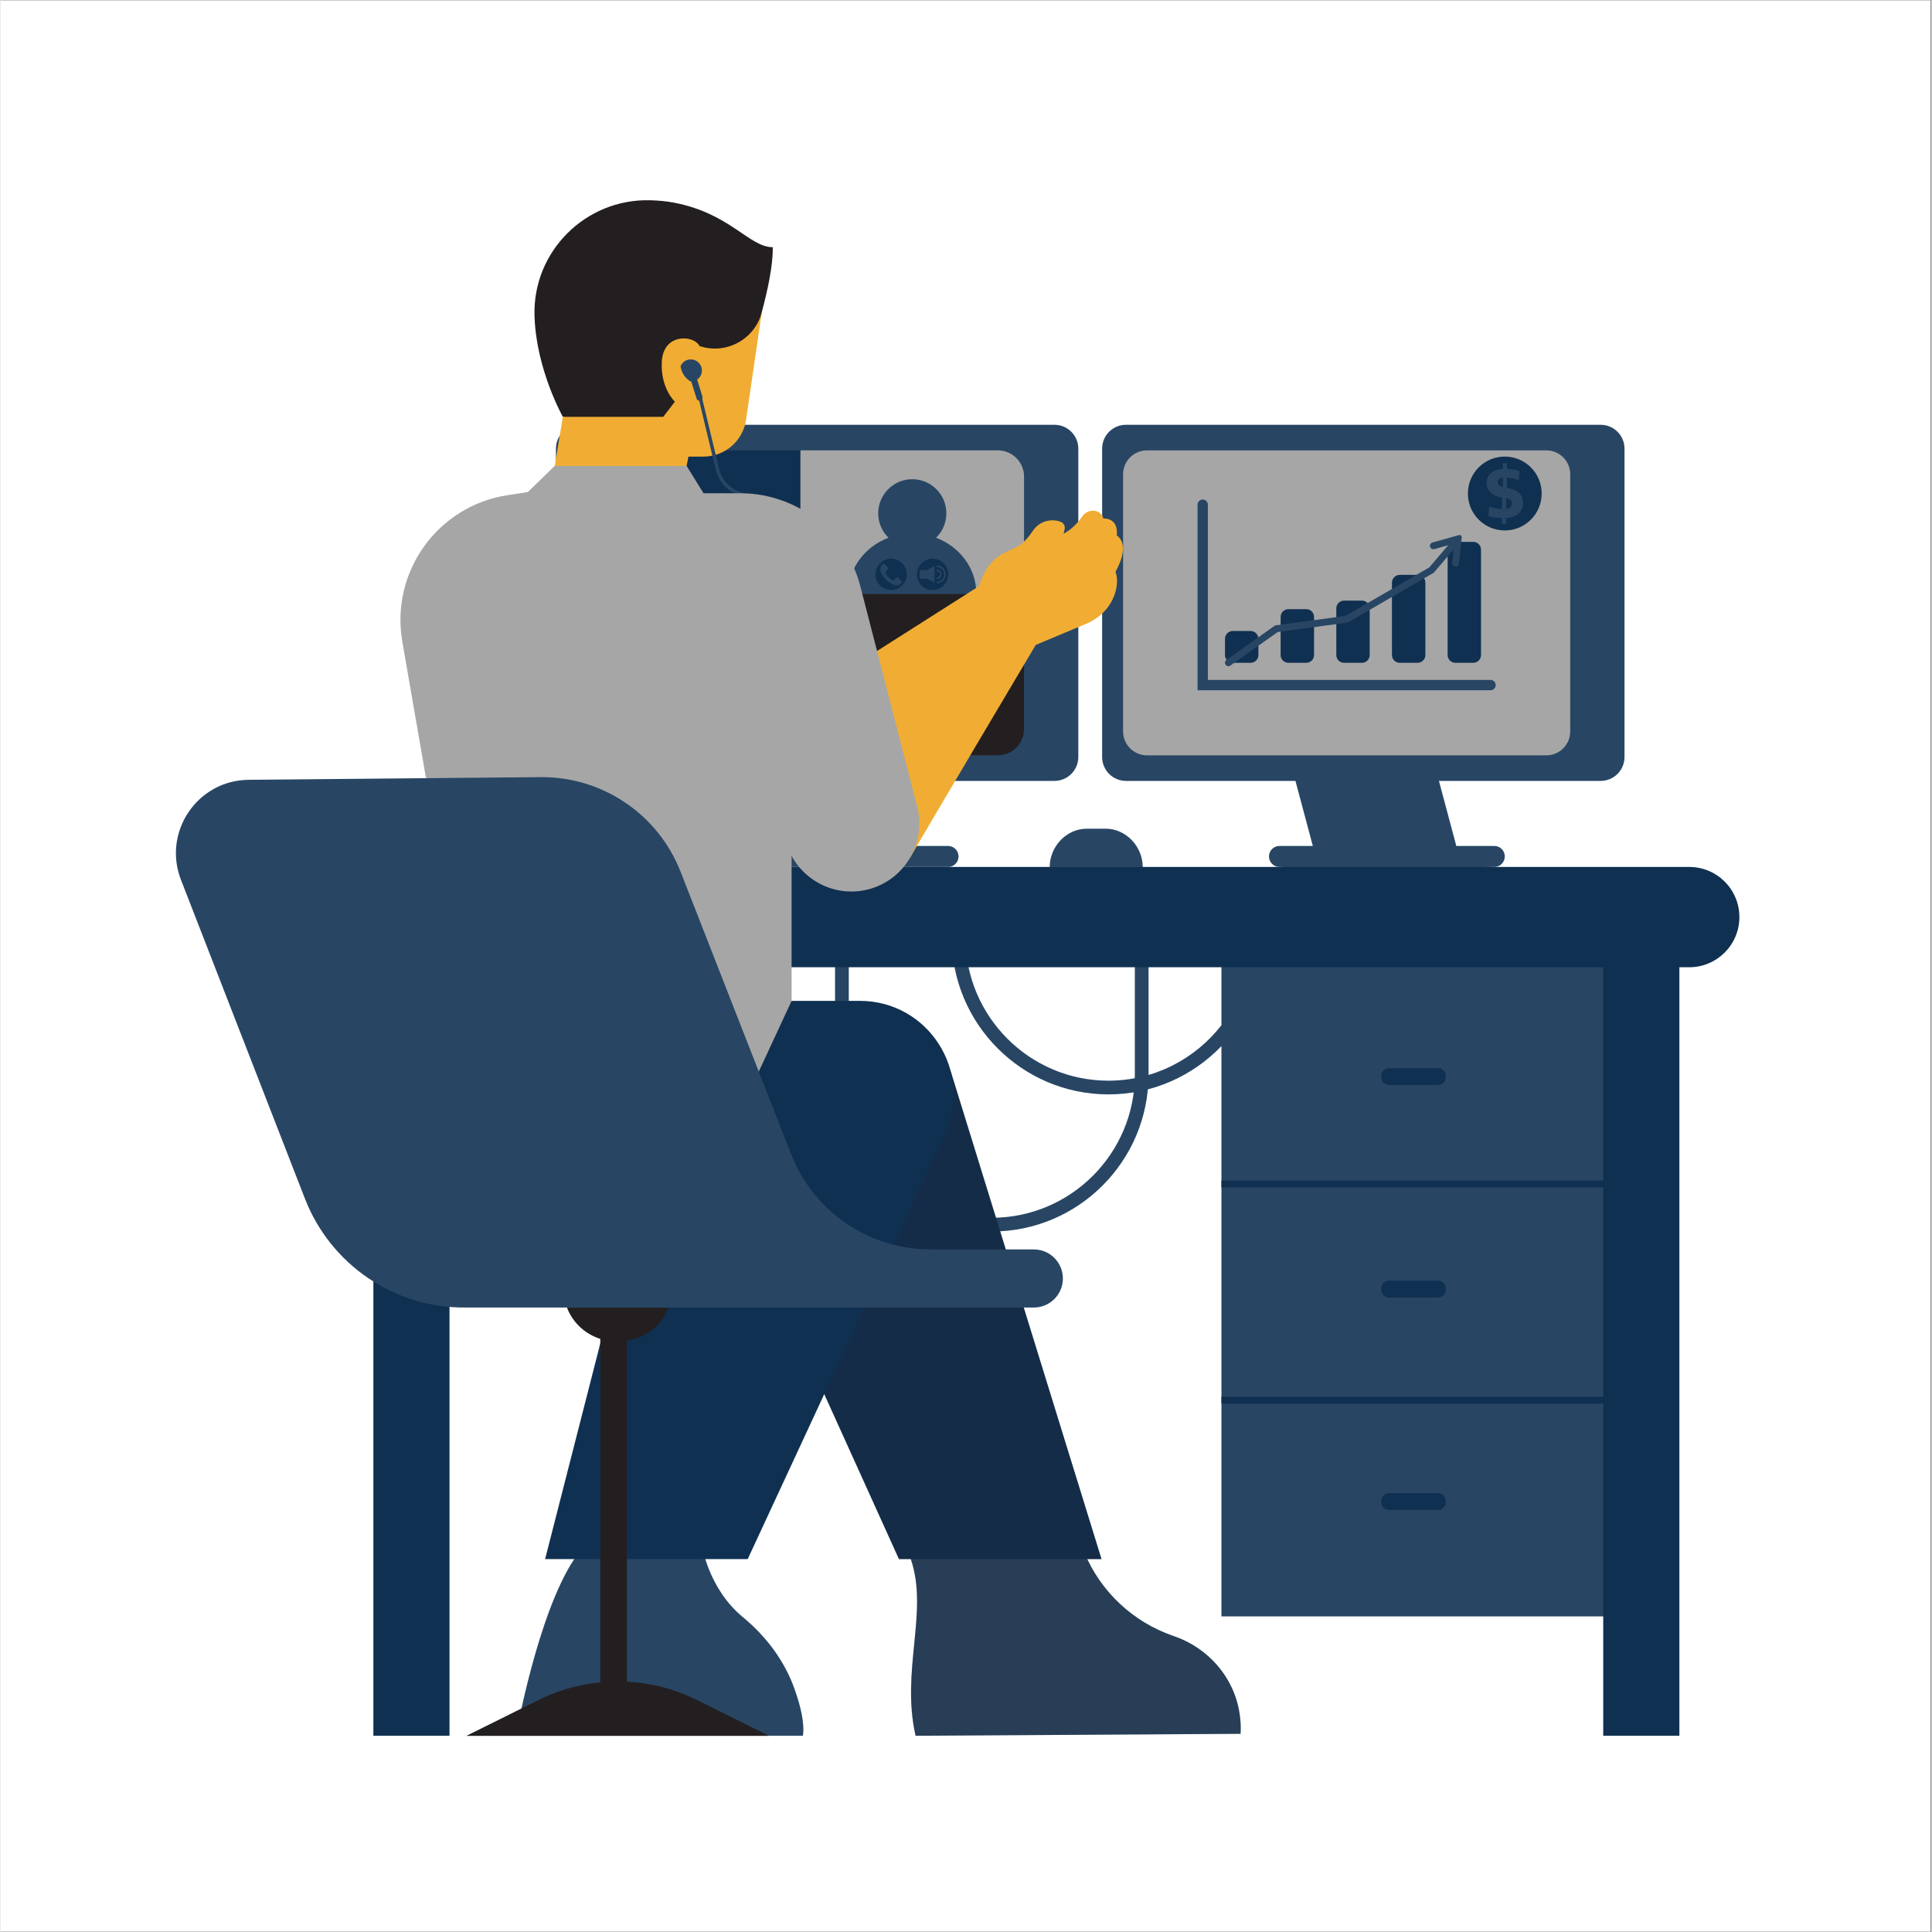
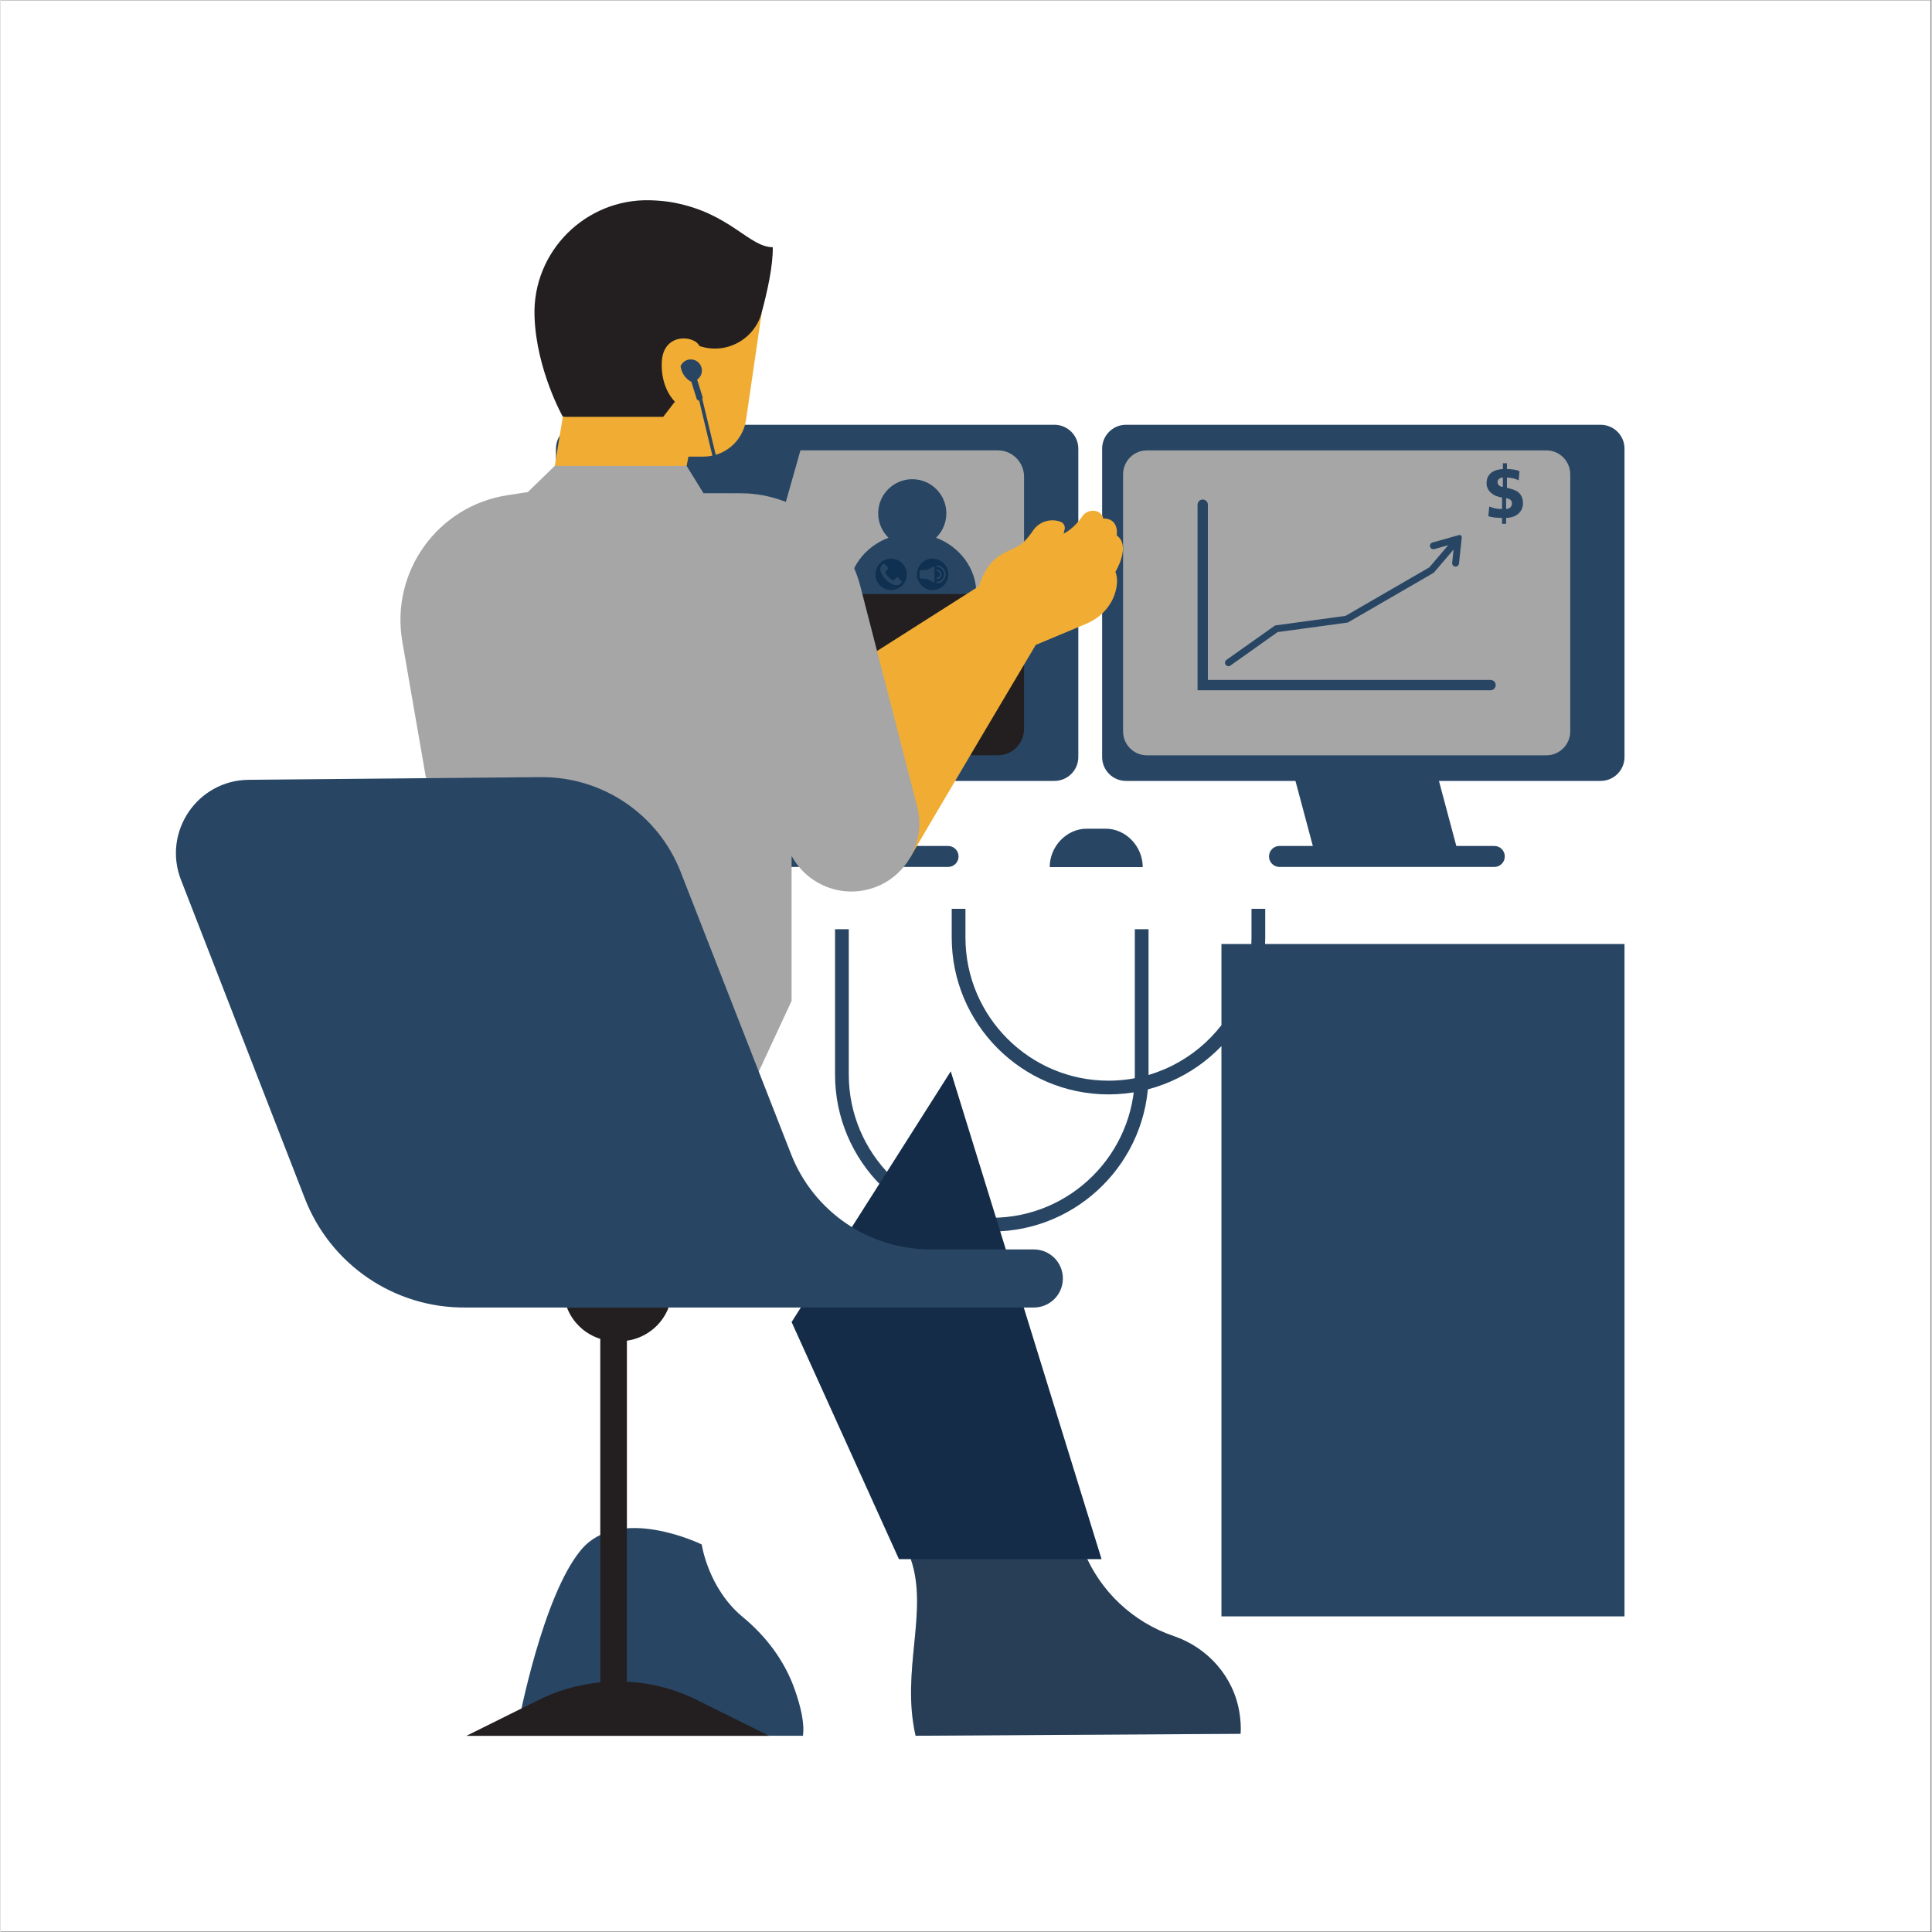
<svg xmlns="http://www.w3.org/2000/svg" width="300" zoomAndPan="magnify" viewBox="0 0 224.88 225" height="300" preserveAspectRatio="xMidYMid meet" version="1.0">
  <rect x="0" y="0" width="224.88" height="225" fill="#808080" stroke="none" />
  <defs>
    <filter x="0%" y="0%" width="100%" height="100%" id="b2c0f4a42b">
      <feColorMatrix values="0 0 0 0 1 0 0 0 0 1 0 0 0 0 1 0 0 0 1 0" color-interpolation-filters="sRGB" />
    </filter>
    <clipPath id="057a8d653d">
      <path d="M 0 0.059 L 224.762 0.059 L 224.762 224.938 L 0 224.938 Z M 0 0.059 " clip-rule="nonzero" />
    </clipPath>
    <clipPath id="966deffa9c">
      <path d="M 64 49 L 190 49 L 190 202.223 L 64 202.223 Z M 64 49 " clip-rule="nonzero" />
    </clipPath>
    <clipPath id="dd5779727f">
      <path d="M 91 124 L 145 124 L 145 202.223 L 91 202.223 Z M 91 124 " clip-rule="nonzero" />
    </clipPath>
    <mask id="bccf69135a">
      <g filter="url(#b2c0f4a42b)">
        <rect x="-22.488" width="269.856" fill="#000000" y="-22.5" height="270" fill-opacity="0.2" />
      </g>
    </mask>
    <clipPath id="7320c9bb55">
      <path d="M 1 0.555 L 53.645 0.555 L 53.645 78.223 L 1 78.223 Z M 1 0.555 " clip-rule="nonzero" />
    </clipPath>
    <clipPath id="9552310c3f">
      <rect x="0" width="54" y="0" height="79" />
    </clipPath>
    <clipPath id="da07f6a9d1">
      <path d="M 60 65 L 190 65 L 190 202.223 L 60 202.223 Z M 60 65 " clip-rule="nonzero" />
    </clipPath>
    <clipPath id="fd7af64472">
      <path d="M 62 23.07 L 120 23.07 L 120 88 L 62 88 Z M 62 23.07 " clip-rule="nonzero" />
    </clipPath>
    <clipPath id="e46d899cbf">
      <path d="M 43 52 L 202.512 52 L 202.512 202.223 L 43 202.223 Z M 43 52 " clip-rule="nonzero" />
    </clipPath>
    <clipPath id="1b8ab5ac91">
      <path d="M 54 152 L 90 152 L 90 202.223 L 54 202.223 Z M 54 152 " clip-rule="nonzero" />
    </clipPath>
  </defs>
  <g clip-path="url(#057a8d653d)">
-     <path fill="#ffffff" d="M 0 0.059 L 224.879 0.059 L 224.879 224.941 L 0 224.941 Z M 0 0.059 " fill-opacity="1" fill-rule="nonzero" />
+     <path fill="#ffffff" d="M 0 0.059 L 224.879 0.059 L 224.879 224.941 Z M 0 0.059 " fill-opacity="1" fill-rule="nonzero" />
    <path fill="#ffffff" d="M 0 0.059 L 224.879 0.059 L 224.879 224.941 L 0 224.941 Z M 0 0.059 " fill-opacity="1" fill-rule="nonzero" />
  </g>
  <g clip-path="url(#966deffa9c)">
    <path fill="#284664" d="M 115.445 143.422 C 105.379 143.422 97.188 135.223 97.188 125.148 L 97.188 108.215 L 98.789 108.215 L 98.789 125.148 C 98.789 134.34 106.262 141.82 115.445 141.82 C 124.629 141.82 132.102 134.34 132.102 125.148 L 132.102 108.215 L 133.699 108.215 L 133.699 125.148 C 133.703 135.223 125.516 143.422 115.445 143.422 Z M 186.348 49.469 L 131.07 49.469 C 129.539 49.469 128.293 50.715 128.293 52.25 L 128.293 88.164 C 128.293 89.699 129.539 90.945 131.07 90.945 L 186.348 90.945 C 187.883 90.945 189.129 89.699 189.129 88.164 L 189.129 52.25 C 189.129 50.715 187.887 49.469 186.348 49.469 Z M 111.574 99.742 C 111.574 99.066 111.027 98.52 110.355 98.52 L 105.934 98.52 L 103.91 90.945 L 122.738 90.945 C 124.273 90.945 125.52 89.699 125.52 88.164 L 125.52 52.25 C 125.52 50.715 124.273 49.469 122.738 49.469 L 67.461 49.469 C 65.93 49.469 64.684 50.715 64.684 52.25 L 64.684 88.164 C 64.684 89.699 65.93 90.945 67.461 90.945 L 87.195 90.945 L 89.219 98.52 L 85.332 98.52 C 84.656 98.52 84.109 99.066 84.109 99.742 C 84.109 100.418 84.656 100.965 85.332 100.965 L 110.355 100.965 C 111.027 100.965 111.574 100.418 111.574 99.742 Z M 136.676 190.551 L 136.574 190.516 C 131.887 188.902 128.102 185.359 126.211 180.773 C 126.199 180.746 126.191 180.727 126.191 180.727 L 114.074 174.34 L 106.012 181.574 C 108.109 187.676 104.832 194.547 106.57 202.145 L 144.418 201.918 C 144.473 201.109 144.418 200.277 144.285 199.461 C 143.629 195.312 140.641 191.914 136.676 190.551 Z M 136.676 190.551 " fill-opacity="1" fill-rule="nonzero" />
  </g>
  <path fill="#a6a6a6" d="M 180.031 87.965 L 133.512 87.965 C 131.977 87.965 130.734 86.719 130.734 85.184 L 130.734 55.234 C 130.734 53.699 131.977 52.453 133.512 52.453 L 180.031 52.453 C 181.562 52.453 182.809 53.699 182.809 55.234 L 182.809 85.18 C 182.809 86.719 181.562 87.965 180.031 87.965 Z M 119.199 55.504 L 119.199 69.176 L 107.035 73.84 L 93.16 69.176 L 89.938 63.82 L 93.16 52.449 L 116.152 52.449 C 117.832 52.453 119.199 53.82 119.199 55.504 Z M 113.648 69.141 C 113.648 66.188 111.703 63.66 108.957 62.625 C 109.695 61.902 110.152 60.898 110.152 59.781 C 110.152 57.586 108.375 55.809 106.184 55.809 C 103.992 55.809 102.215 57.586 102.215 59.781 C 102.215 60.898 102.672 61.902 103.414 62.625 C 100.664 63.66 98.719 66.188 98.719 69.141 C 98.719 69.152 98.719 69.164 98.719 69.18 L 106.188 71.285 L 113.656 69.18 C 113.645 69.164 113.648 69.148 113.648 69.141 Z M 113.648 69.141 " fill-opacity="1" fill-rule="nonzero" />
  <path fill="#103051" d="M 128.223 181.574 L 104.633 181.574 L 92.133 153.965 L 110.664 124.773 Z M 103.719 65.059 C 102.711 65.059 101.891 65.879 101.891 66.891 C 101.891 67.898 102.711 68.719 103.719 68.719 C 104.727 68.719 105.547 67.898 105.547 66.891 C 105.547 65.879 104.727 65.059 103.719 65.059 Z M 108.551 65.059 C 107.543 65.059 106.723 65.879 106.723 66.891 C 106.723 67.898 107.543 68.719 108.551 68.719 C 109.559 68.719 110.379 67.898 110.379 66.891 C 110.379 65.879 109.562 65.059 108.551 65.059 Z M 108.551 65.059 " fill-opacity="1" fill-rule="nonzero" />
  <g clip-path="url(#dd5779727f)">
    <g mask="url(#bccf69135a)">
      <g transform="matrix(1, 0, 0, 1, 91, 124)">
        <g clip-path="url(#9552310c3f)">
          <g clip-path="url(#7320c9bb55)">
            <path fill="#231f20" d="M 53.414 77.922 L 15.566 78.148 C 13.828 70.551 17.109 63.68 15.008 57.578 L 13.633 57.578 L 1.133 29.965 L 19.664 0.777 L 37.219 57.582 L 35.562 57.582 C 37.551 61.777 41.16 65.004 45.57 66.52 L 45.672 66.555 C 49.637 67.918 52.625 71.32 53.285 75.469 C 53.414 76.277 53.469 77.109 53.414 77.922 Z M 53.414 77.922 " fill-opacity="1" fill-rule="nonzero" />
          </g>
        </g>
      </g>
    </g>
  </g>
  <g clip-path="url(#da07f6a9d1)">
    <path fill="#284664" d="M 189.129 109.938 L 189.129 188.242 L 142.188 188.242 L 142.188 121.828 C 138.859 125.293 134.195 127.453 129.031 127.453 C 118.965 127.453 110.777 119.254 110.777 109.18 L 110.777 105.84 L 112.375 105.84 L 112.375 109.18 C 112.375 118.375 119.848 125.855 129.031 125.855 C 134.375 125.855 139.137 123.32 142.188 119.391 L 142.188 109.938 L 145.672 109.938 C 145.684 109.688 145.688 109.434 145.688 109.18 L 145.688 105.84 L 147.289 105.84 L 147.289 109.18 C 147.289 109.434 147.281 109.688 147.27 109.938 Z M 86.457 188.332 C 82.391 184.98 81.664 179.867 81.664 179.867 C 81.664 179.867 72.031 175.141 67.57 180.547 C 63.109 185.949 60.344 200.547 60.344 200.547 L 72.07 198.504 L 89.516 202.145 L 93.449 202.145 C 93.66 200.723 93.188 198.727 92.5 196.773 C 91.332 193.441 89.18 190.578 86.457 188.332 Z M 104.52 67.266 C 104.473 67.215 104.387 67.215 104.34 67.262 L 104.098 67.504 C 104.012 67.586 103.879 67.598 103.785 67.527 C 103.441 67.285 103.215 67 103.094 66.824 C 103.027 66.727 103.039 66.594 103.121 66.512 L 103.359 66.277 C 103.41 66.23 103.41 66.148 103.359 66.098 L 102.938 65.672 C 102.887 65.621 102.805 65.621 102.754 65.676 L 102.68 65.762 C 102.457 66.008 102.402 66.363 102.539 66.672 C 102.648 66.914 102.82 67.207 103.098 67.488 C 103.379 67.77 103.684 67.949 103.949 68.074 C 104.285 68.23 104.684 68.152 104.93 67.875 C 104.977 67.824 104.977 67.75 104.926 67.703 Z M 107.293 66.371 C 107.148 66.371 107.031 66.488 107.031 66.637 L 107.031 67.145 C 107.031 67.289 107.148 67.406 107.293 67.406 L 107.895 67.406 L 108.77 67.844 L 108.77 65.934 L 107.895 66.371 Z M 109.027 65.844 L 109.027 66.027 C 109.504 66.027 109.891 66.414 109.891 66.891 C 109.891 67.367 109.504 67.754 109.027 67.754 L 109.027 67.938 C 109.602 67.938 110.074 67.465 110.074 66.891 C 110.07 66.309 109.602 65.844 109.027 65.844 Z M 109.594 66.891 C 109.594 66.578 109.336 66.32 109.023 66.32 L 109.023 66.504 C 109.234 66.504 109.41 66.68 109.41 66.891 C 109.41 67.102 109.234 67.277 109.023 67.277 L 109.023 67.457 C 109.34 67.453 109.594 67.203 109.594 66.891 Z M 109.594 66.891 " fill-opacity="1" fill-rule="nonzero" />
  </g>
  <g clip-path="url(#fd7af64472)">
    <path fill="#231f20" d="M 119.199 84.91 C 119.199 86.598 117.832 87.961 116.152 87.961 L 93.16 87.961 L 89.938 75.336 L 93.16 69.176 L 119.199 69.176 Z M 88.641 36.414 C 89.289 34.012 89.984 30.91 89.934 28.789 C 87.188 28.789 84.973 24.84 78.414 23.598 C 77.539 23.43 76.602 23.348 75.641 23.32 C 68.148 23.133 61.969 29.266 62.188 36.766 C 62.188 36.828 62.191 36.887 62.195 36.949 C 62.422 43.109 65.492 48.547 65.492 48.547 C 65.492 48.547 79.938 50.91 80.566 50.711 C 81.188 50.512 87.918 41.102 88.641 36.414 Z M 88.641 36.414 " fill-opacity="1" fill-rule="nonzero" />
  </g>
  <path fill="#f1ad33" d="M 129.844 66.59 C 130.098 67.266 130.066 68.004 129.898 68.711 C 129.48 70.492 128.16 71.922 126.48 72.629 L 120.562 75.105 C 120.562 75.105 106.871 98.156 105.949 99.863 L 99.59 77.398 L 113.953 68.266 C 115.297 64.078 117.613 64.449 118.988 63.27 C 119.469 62.863 119.883 62.332 120.227 61.82 C 120.93 60.754 122.273 60.324 123.465 60.77 C 123.816 60.902 124.012 61.277 123.926 61.645 L 123.801 62.152 C 123.801 62.152 124.992 61.613 125.969 60.148 C 126.613 59.184 128.16 59.262 128.43 60.379 C 130.34 60.379 129.992 62.355 129.992 62.355 C 131.703 63.559 129.844 66.59 129.844 66.59 Z M 129.844 66.59 " fill-opacity="1" fill-rule="nonzero" />
  <g clip-path="url(#e46d899cbf)">
-     <path fill="#103051" d="M 67.117 84.91 L 67.117 55.504 C 67.117 53.816 68.484 52.453 70.168 52.453 L 93.156 52.453 L 93.156 87.965 L 70.172 87.965 C 68.484 87.965 67.117 86.598 67.117 84.91 Z M 196.676 100.965 L 173.969 100.965 L 156.77 99.863 L 148.945 100.965 L 133.023 100.965 L 126.316 98.887 L 122.191 100.965 L 82.066 100.965 C 78.844 100.965 76.234 103.578 76.234 106.805 C 76.234 110.027 78.844 112.645 82.066 112.645 L 186.652 112.645 L 186.652 202.145 L 195.52 202.145 L 195.52 112.645 L 196.672 112.645 C 199.895 112.645 202.508 110.027 202.508 106.805 C 202.512 103.578 199.898 100.965 196.676 100.965 Z M 43.422 202.145 L 52.289 202.145 L 52.289 109.562 L 43.422 109.562 Z M 100.086 116.562 L 92.129 116.562 C 79.418 118.555 72.34 146.719 72.34 146.719 L 63.422 181.574 L 87.016 181.574 L 109.98 132.082 C 113.344 124.848 108.062 116.562 100.086 116.562 Z M 143.508 77.191 L 145.582 77.191 C 146.082 77.191 146.492 76.789 146.492 76.285 L 146.492 74.391 C 146.492 73.895 146.086 73.484 145.582 73.484 L 143.508 73.484 C 143.008 73.484 142.602 73.891 142.602 74.391 L 142.602 76.285 C 142.602 76.789 143.008 77.191 143.508 77.191 Z M 156.473 77.191 L 158.547 77.191 C 159.047 77.191 159.453 76.789 159.453 76.285 L 159.453 70.852 C 159.453 70.352 159.051 69.945 158.547 69.945 L 156.473 69.945 C 155.973 69.945 155.566 70.348 155.566 70.852 L 155.566 76.285 C 155.566 76.789 155.969 77.191 156.473 77.191 Z M 162.953 77.191 L 165.031 77.191 C 165.527 77.191 165.938 76.789 165.938 76.285 L 165.938 67.855 C 165.938 67.355 165.531 66.949 165.031 66.949 L 162.953 66.949 C 162.457 66.949 162.047 67.352 162.047 67.855 L 162.047 76.285 C 162.047 76.789 162.453 77.191 162.953 77.191 Z M 169.438 77.191 L 171.512 77.191 C 172.012 77.191 172.418 76.789 172.418 76.285 L 172.418 64.016 C 172.418 63.516 172.016 63.105 171.512 63.105 L 169.438 63.105 C 168.938 63.105 168.531 63.512 168.531 64.016 L 168.531 76.285 C 168.531 76.789 168.934 77.191 169.438 77.191 Z M 149.988 77.191 L 152.066 77.191 C 152.566 77.191 152.973 76.789 152.973 76.285 L 152.973 71.848 C 152.973 71.348 152.57 70.941 152.066 70.941 L 149.988 70.941 C 149.492 70.941 149.082 71.344 149.082 71.848 L 149.082 76.285 C 149.082 76.789 149.492 77.191 149.988 77.191 Z M 175.188 61.777 C 177.562 61.777 179.484 59.852 179.484 57.473 C 179.484 55.098 177.562 53.172 175.188 53.172 C 172.812 53.172 170.891 55.098 170.891 57.473 C 170.887 59.852 172.812 61.777 175.188 61.777 Z M 142.188 163.465 L 186.652 163.465 L 186.652 162.664 L 142.188 162.664 Z M 142.188 138.281 L 186.652 138.281 L 186.652 137.484 L 142.188 137.484 Z M 167.418 126.359 C 167.914 126.359 168.312 125.961 168.312 125.469 L 168.312 125.293 C 168.312 124.797 167.91 124.398 167.418 124.398 L 161.699 124.398 C 161.203 124.398 160.805 124.801 160.805 125.293 L 160.805 125.469 C 160.805 125.965 161.207 126.359 161.699 126.359 Z M 167.418 151.105 C 167.914 151.105 168.312 150.703 168.312 150.211 L 168.312 150.035 C 168.312 149.543 167.91 149.145 167.418 149.145 L 161.699 149.145 C 161.203 149.145 160.805 149.543 160.805 150.035 L 160.805 150.211 C 160.805 150.707 161.207 151.105 161.699 151.105 Z M 167.418 173.887 L 161.699 173.887 C 161.203 173.887 160.805 174.289 160.805 174.781 L 160.805 174.957 C 160.805 175.453 161.207 175.852 161.699 175.852 L 167.418 175.852 C 167.914 175.852 168.312 175.449 168.312 174.957 L 168.312 174.781 C 168.316 174.289 167.914 173.887 167.418 173.887 Z M 167.418 173.887 " fill-opacity="1" fill-rule="nonzero" />
-   </g>
+     </g>
  <path fill="#a6a6a6" d="M 49.531 90.504 L 46.793 74.715 C 45.387 66.594 50.918 58.906 59.055 57.668 L 61.406 57.309 L 64.547 54.258 C 64.547 54.258 72.848 51.418 73.113 51.352 C 73.379 51.289 79.902 54.258 79.902 54.258 L 81.871 57.441 L 85.473 57.441 L 85.879 57.301 C 86.09 57.387 86.695 57.449 86.969 57.465 C 93.207 57.82 98.555 62.168 100.137 68.285 L 106.754 93.914 C 107.816 98.02 105.461 102.23 101.41 103.477 C 97.738 104.602 93.887 102.922 92.129 99.676 L 92.129 116.562 L 84.68 132.613 Z M 49.531 90.504 " fill-opacity="1" fill-rule="nonzero" />
  <path fill="#f1ad33" d="M 86.824 48.887 C 86.465 51.352 84.355 53.176 81.867 53.176 L 80.117 53.176 L 79.902 54.258 L 64.547 54.258 L 65.488 48.543 L 77.18 48.543 L 78.539 46.777 C 78.539 46.777 76.859 45.254 77.012 42.137 C 77.18 38.727 80.797 39.023 81.398 40.297 C 81.398 40.297 81.418 40.305 81.457 40.316 C 84.523 41.32 87.805 39.527 88.648 36.41 Z M 86.824 48.887 " fill-opacity="1" fill-rule="nonzero" />
  <path fill="#284664" d="M 123.723 148.891 C 123.723 150.758 122.211 152.273 120.344 152.273 L 77.738 152.273 L 73.371 155.219 L 65.969 152.273 L 54.16 152.273 C 45.898 152.352 38.453 147.305 35.453 139.598 L 21.016 102.469 C 18.848 96.895 22.918 90.871 28.895 90.816 L 62.902 90.504 C 70.094 90.438 76.582 94.824 79.203 101.527 L 92.074 134.426 C 94.691 141.109 101.133 145.508 108.309 145.508 L 120.344 145.508 C 122.211 145.508 123.723 147.023 123.723 148.891 Z M 80.398 44.441 C 80.414 44.441 80.43 44.438 80.445 44.438 L 81.062 46.418 C 81.105 46.559 81.23 46.652 81.367 46.668 L 83.277 54.613 C 83.559 55.883 84.379 56.895 85.469 57.445 L 86.137 57.445 C 86.414 57.445 86.691 57.457 86.965 57.469 C 85.352 57.305 84.023 56.145 83.668 54.523 L 81.73 46.469 C 81.77 46.387 81.781 46.293 81.75 46.199 L 81.129 44.207 C 81.465 43.977 81.684 43.59 81.684 43.148 C 81.684 42.434 81.102 41.855 80.391 41.855 C 79.855 41.855 79.395 42.18 79.199 42.645 C 79.207 42.648 79.273 43.805 80.398 44.441 Z M 128.699 96.508 L 126.512 96.508 C 124.125 96.508 122.188 98.594 122.188 100.98 L 133.023 100.98 C 133.02 98.594 131.086 96.508 128.699 96.508 Z M 143.227 77.516 L 148.73 73.613 L 156.902 72.5 L 166.918 66.699 L 169.223 64 L 169.059 65.543 C 169.035 65.762 169.191 65.957 169.414 65.98 C 169.633 66.004 169.832 65.848 169.855 65.625 L 170.176 62.594 C 170.195 62.41 170.023 62.266 169.848 62.316 L 166.762 63.18 C 166.551 63.238 166.426 63.461 166.484 63.672 C 166.543 63.883 166.766 64.012 166.977 63.949 L 168.602 63.492 L 166.398 66.074 L 156.641 71.723 L 148.434 72.84 L 142.777 76.848 C 142.594 76.973 142.547 77.223 142.672 77.406 C 142.797 77.594 143.047 77.641 143.227 77.516 Z M 177.305 58.613 C 177.305 58.887 177.25 59.129 177.145 59.336 C 177.039 59.543 176.898 59.719 176.719 59.867 C 176.543 60.012 176.336 60.121 176.094 60.195 C 175.855 60.273 175.602 60.312 175.34 60.32 L 175.34 61 L 174.867 61 L 174.867 60.32 C 174.523 60.309 174.23 60.293 173.977 60.266 C 173.727 60.242 173.492 60.191 173.273 60.117 L 173.375 58.992 C 173.5 59.043 173.617 59.082 173.734 59.117 C 173.848 59.152 173.961 59.18 174.078 59.207 C 174.191 59.23 174.312 59.25 174.445 59.262 C 174.57 59.273 174.715 59.277 174.867 59.277 L 174.867 57.945 C 174.617 57.906 174.379 57.844 174.16 57.75 C 173.941 57.66 173.754 57.543 173.594 57.406 C 173.434 57.266 173.305 57.102 173.211 56.914 C 173.113 56.723 173.066 56.512 173.066 56.273 C 173.066 55.977 173.121 55.719 173.23 55.516 C 173.34 55.312 173.488 55.145 173.664 55.012 C 173.844 54.887 174.047 54.793 174.277 54.73 C 174.508 54.668 174.734 54.633 174.965 54.625 L 174.965 53.953 L 175.438 53.953 L 175.438 54.625 C 175.699 54.625 175.965 54.641 176.23 54.684 C 176.5 54.723 176.719 54.785 176.898 54.867 L 176.805 55.934 C 176.551 55.816 176.312 55.734 176.082 55.691 C 175.852 55.648 175.637 55.621 175.438 55.613 L 175.438 56.809 C 175.68 56.863 175.914 56.93 176.141 57.004 C 176.367 57.078 176.566 57.18 176.738 57.309 C 176.91 57.441 177.043 57.613 177.148 57.82 C 177.25 58.031 177.305 58.293 177.305 58.613 Z M 174.969 55.613 C 174.777 55.625 174.629 55.68 174.512 55.777 C 174.402 55.879 174.344 56.004 174.344 56.156 C 174.344 56.277 174.391 56.395 174.488 56.504 C 174.586 56.613 174.742 56.684 174.965 56.707 L 174.965 55.613 Z M 176.023 58.602 C 176.023 58.453 175.969 58.332 175.863 58.23 C 175.754 58.129 175.582 58.059 175.34 58.016 L 175.34 59.277 C 175.59 59.254 175.77 59.18 175.871 59.055 C 175.973 58.938 176.023 58.781 176.023 58.602 Z M 173.969 98.52 L 169.543 98.52 L 167.203 89.762 L 150.492 89.762 L 152.832 98.52 L 148.945 98.52 C 148.27 98.52 147.727 99.066 147.727 99.742 C 147.727 100.418 148.27 100.965 148.945 100.965 L 173.969 100.965 C 174.641 100.965 175.188 100.418 175.188 99.742 C 175.188 99.066 174.641 98.52 173.969 98.52 Z M 174.129 79.785 C 174.129 79.453 173.859 79.184 173.527 79.184 L 140.609 79.184 L 140.609 58.777 C 140.609 58.449 140.34 58.176 140.008 58.176 C 139.676 58.176 139.406 58.449 139.406 58.777 L 139.406 80.387 L 173.523 80.387 C 173.863 80.387 174.129 80.117 174.129 79.785 Z M 174.129 79.785 " fill-opacity="1" fill-rule="nonzero" />
  <g clip-path="url(#1b8ab5ac91)">
    <path fill="#231f20" d="M 81.477 198.164 L 89.516 202.156 L 54.254 202.156 L 62.289 198.164 C 64.676 196.922 67.242 196.18 69.848 195.926 L 69.848 155.922 C 68.102 155.375 66.652 154.059 65.969 152.285 L 77.801 152.285 C 76.992 154.375 75.121 155.828 72.949 156.137 L 72.949 195.844 C 75.883 195.996 78.797 196.766 81.477 198.164 Z M 81.477 198.164 " fill-opacity="1" fill-rule="nonzero" />
  </g>
</svg>